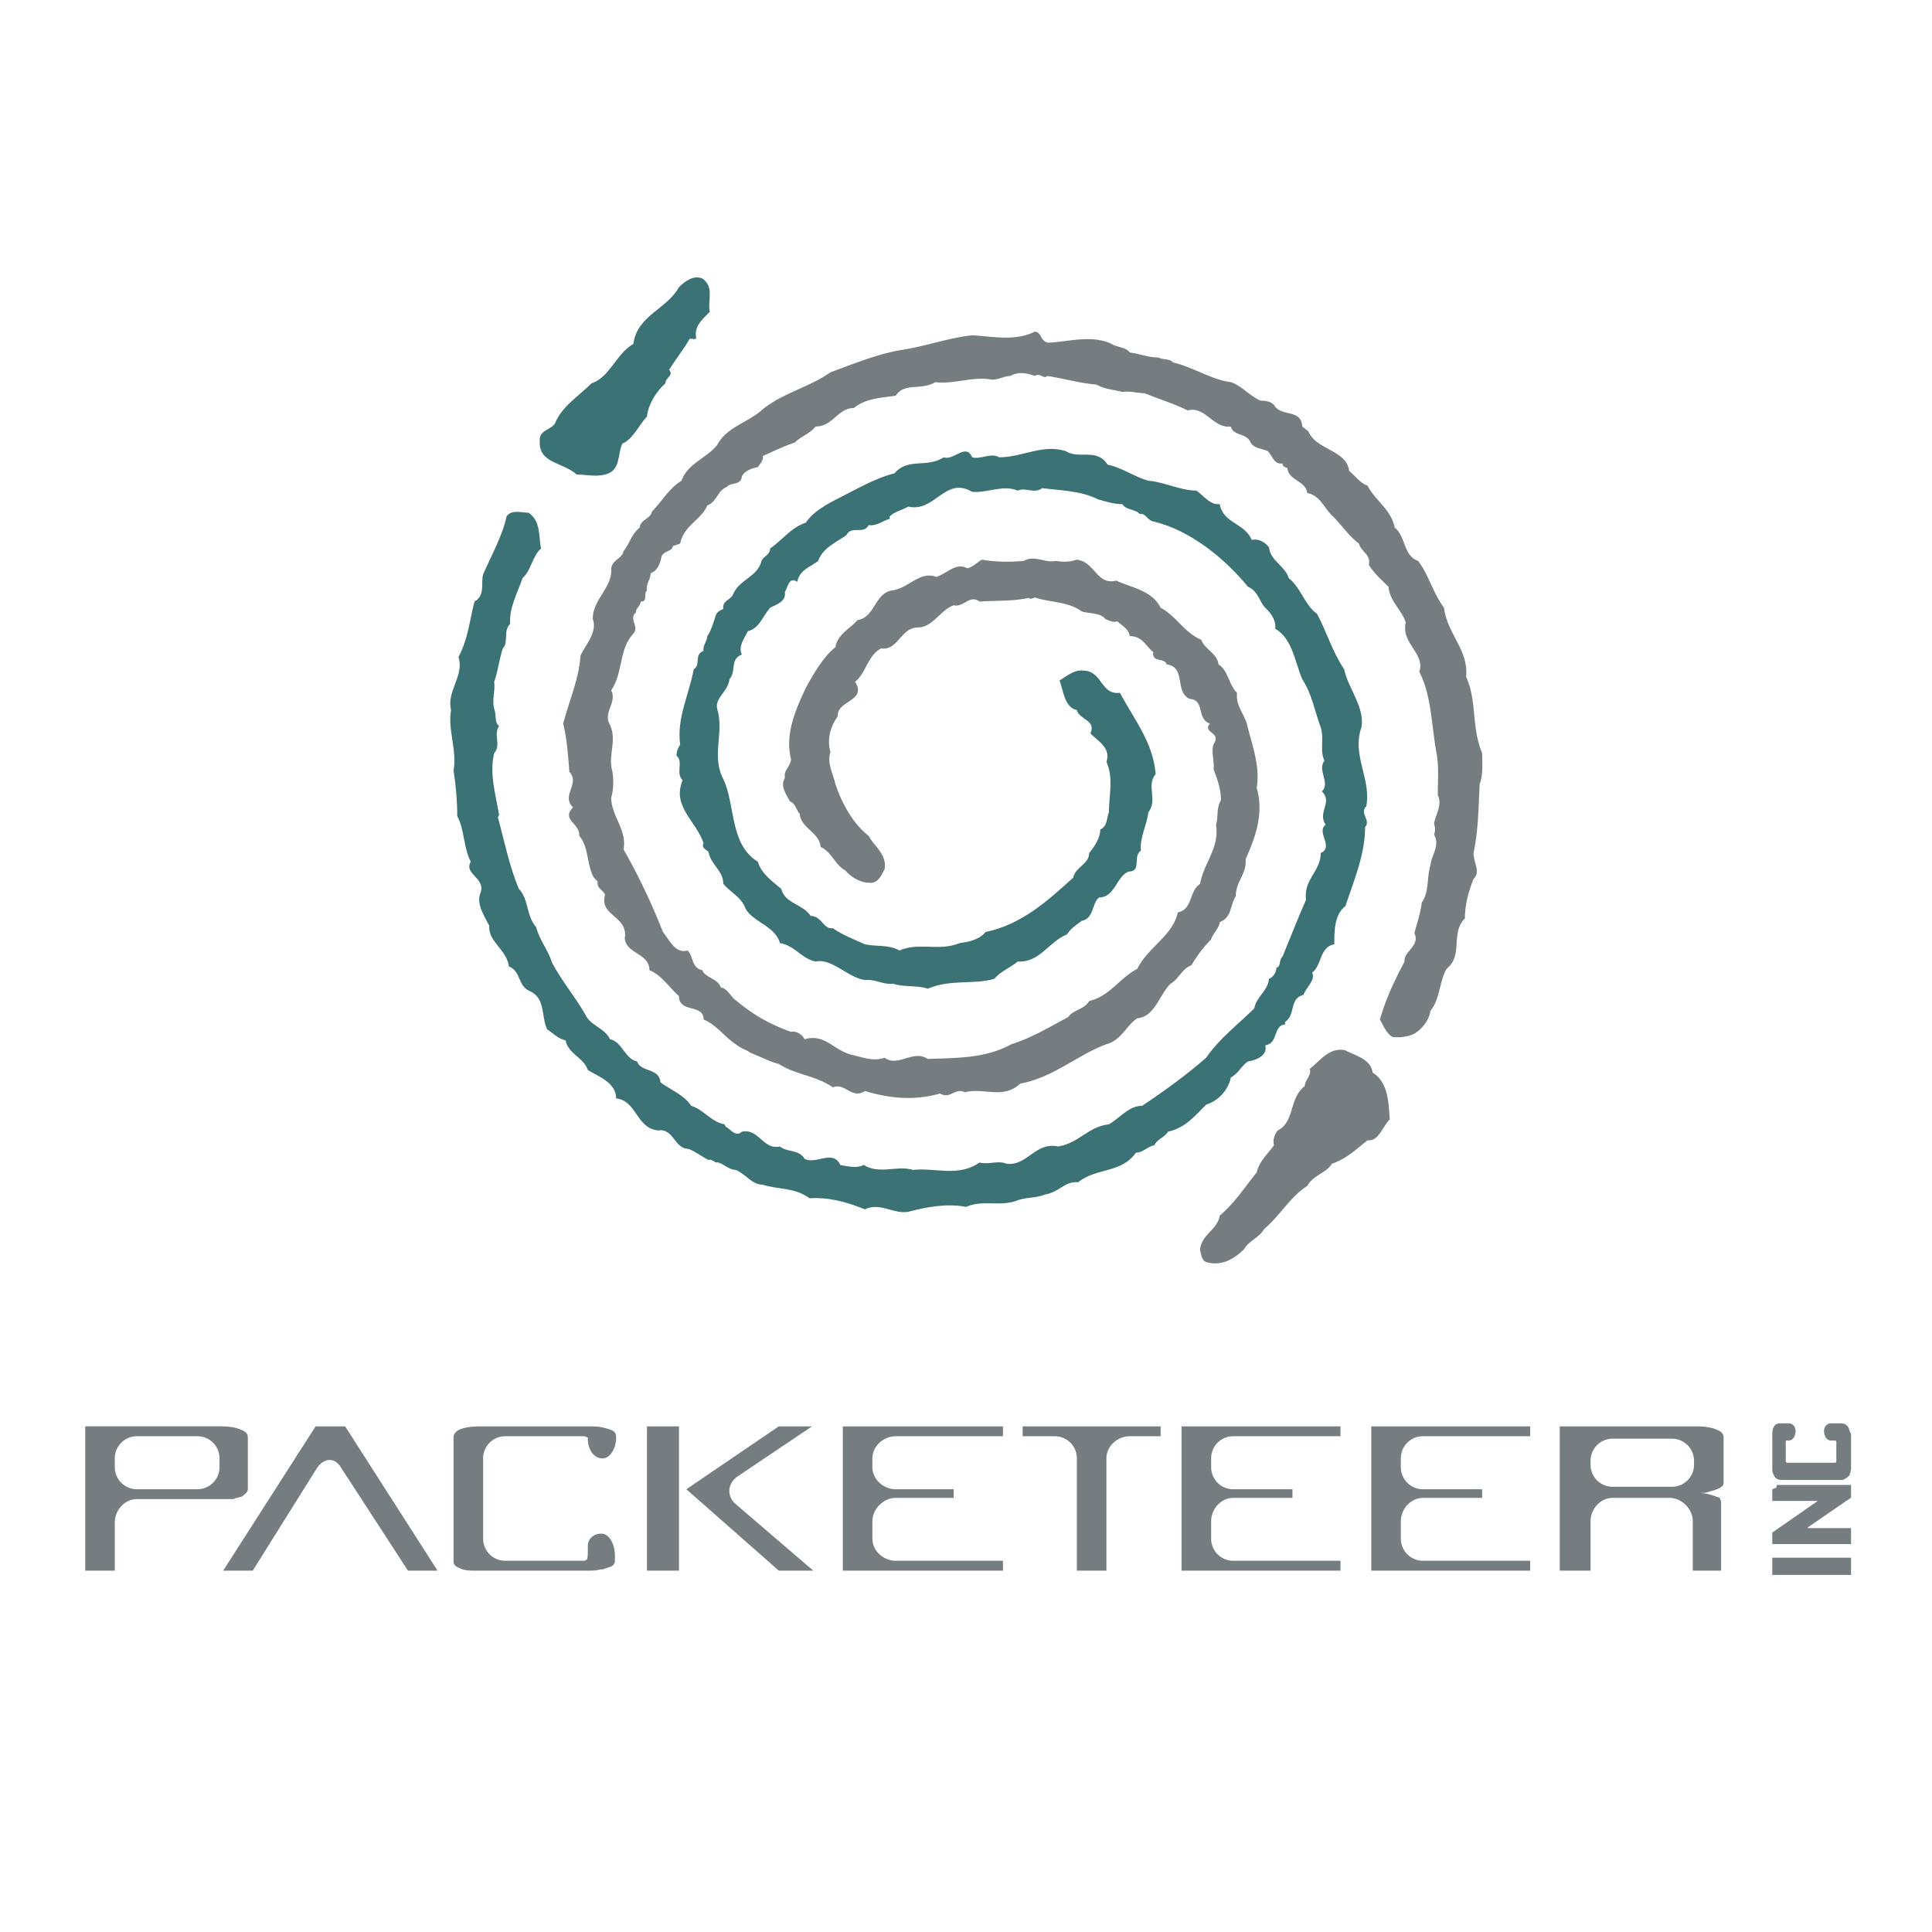
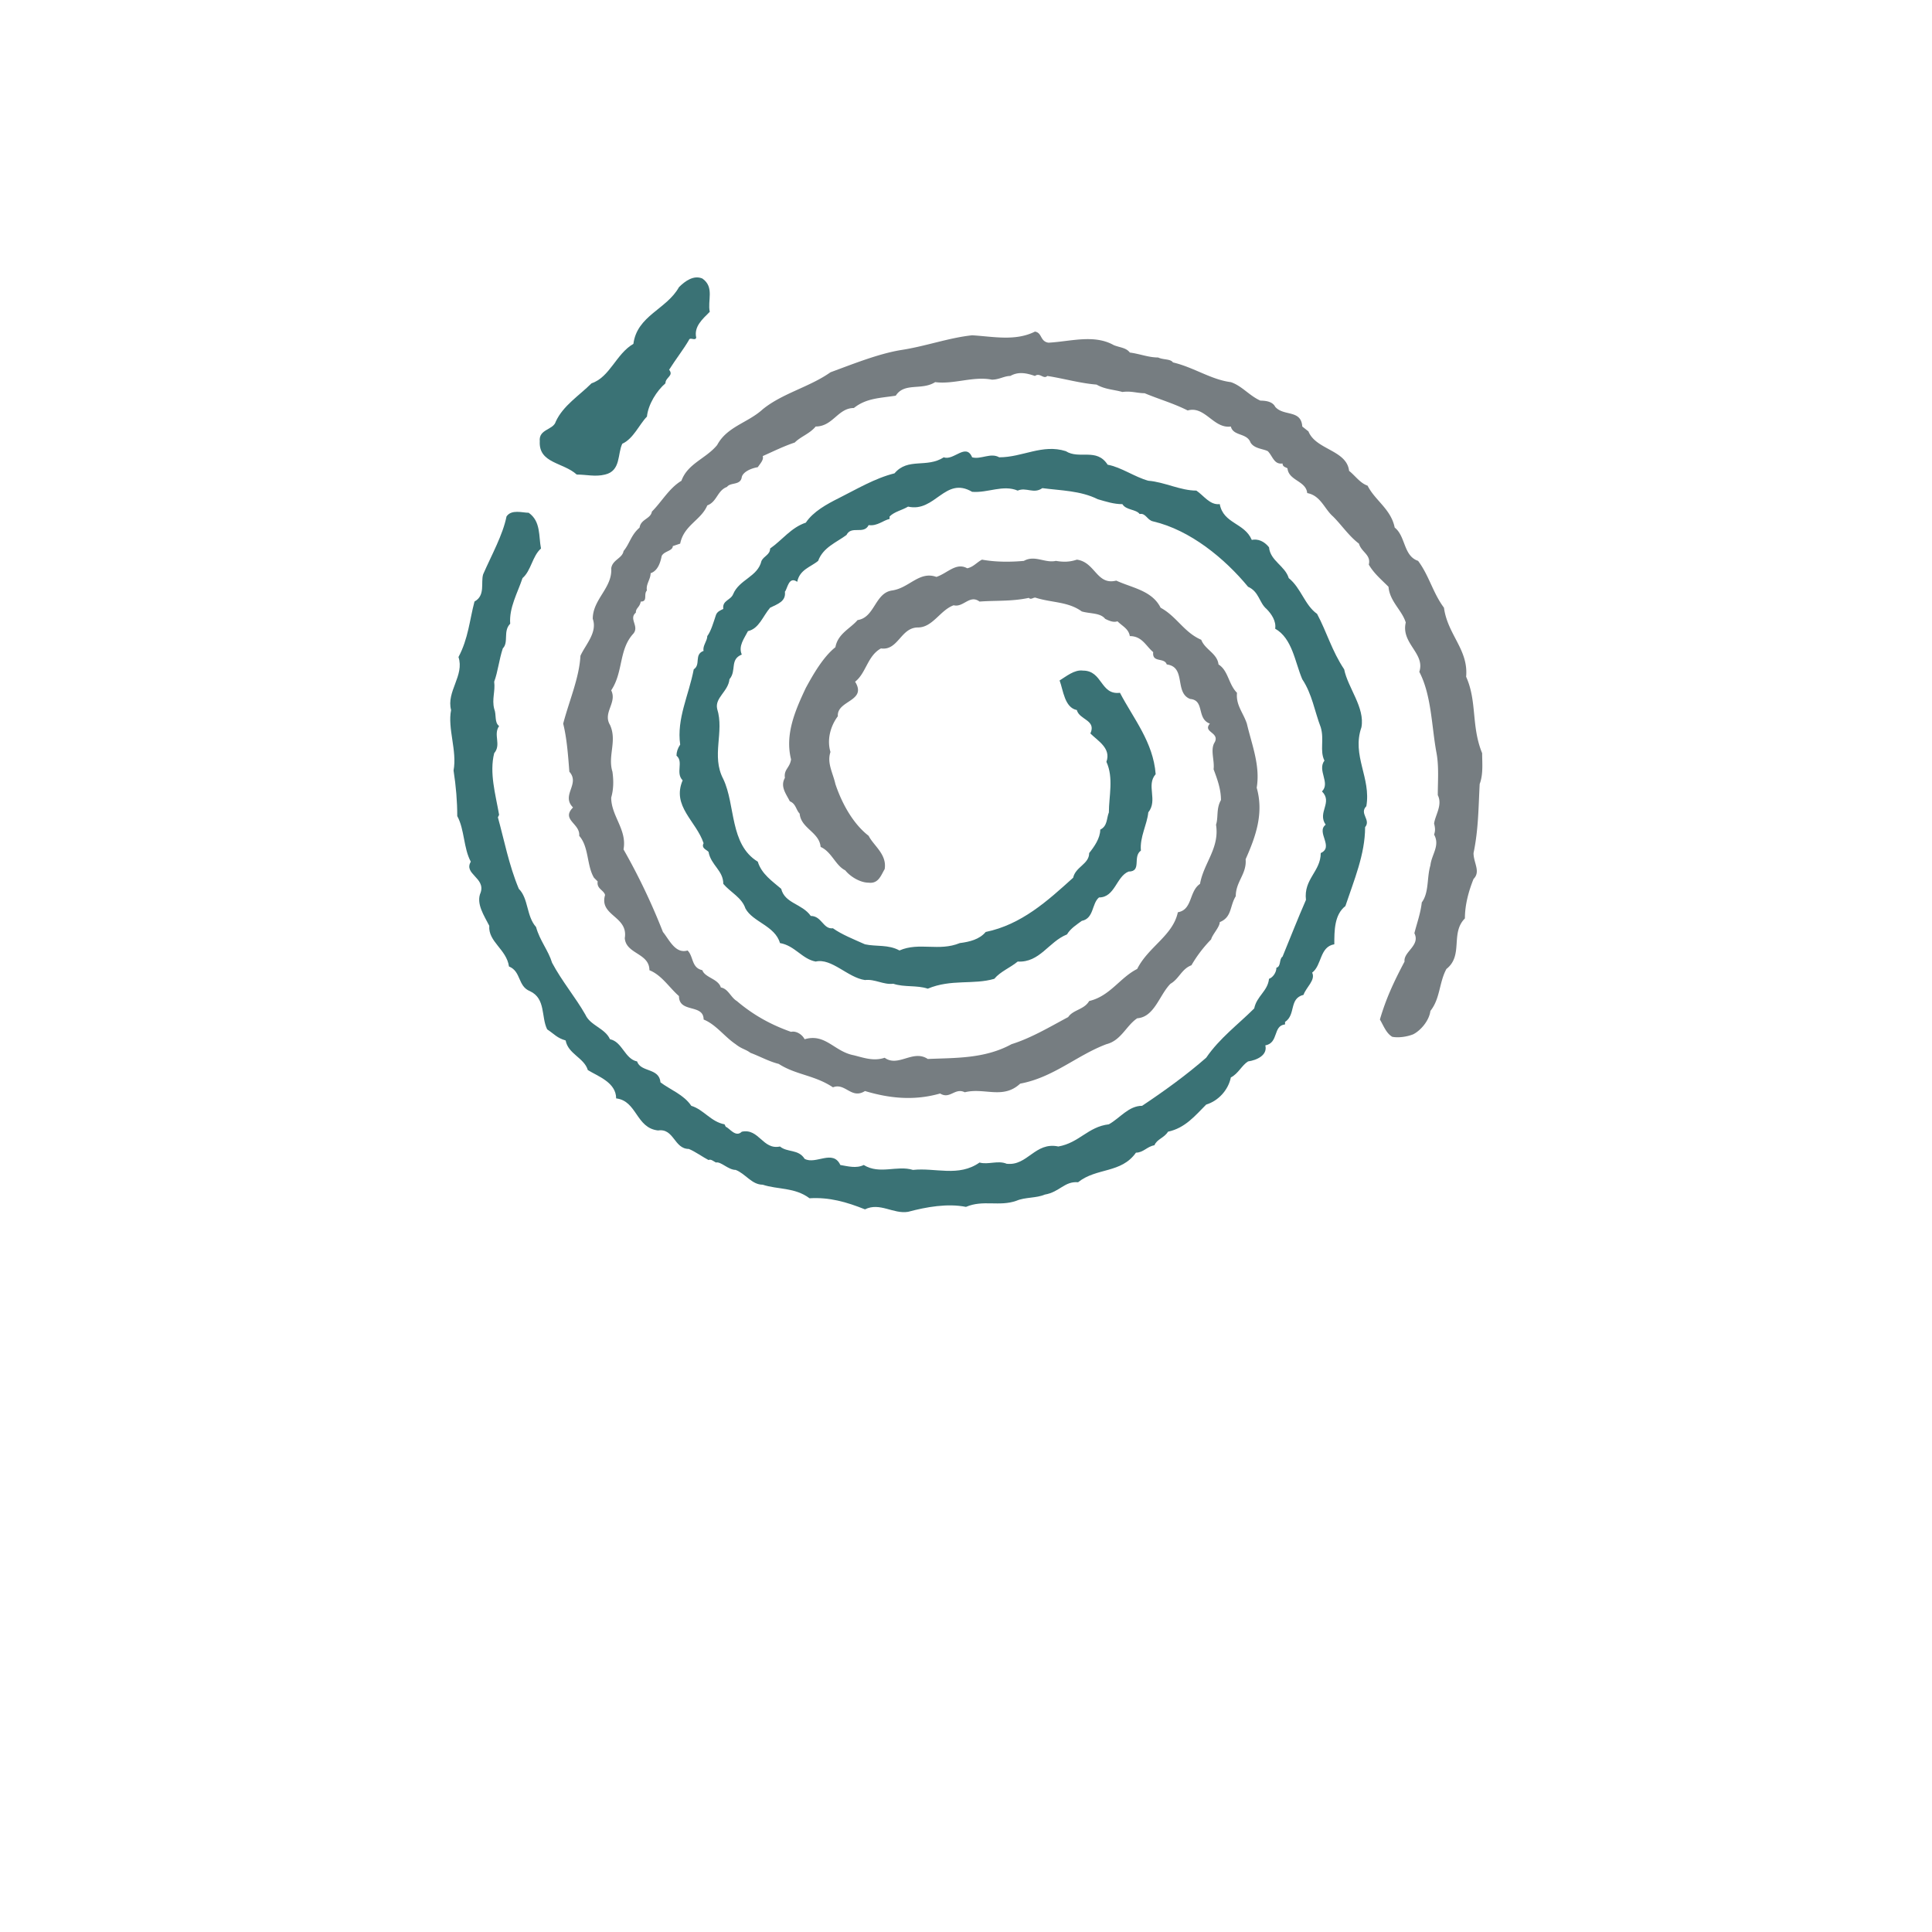
<svg xmlns="http://www.w3.org/2000/svg" width="2500" height="2500" viewBox="0 0 192.756 192.756">
  <g fill-rule="evenodd" clip-rule="evenodd">
-     <path fill="#fff" d="M0 0h192.756v192.756H0V0z" />
+     <path fill="#fff" d="M0 0h192.756v192.756H0z" />
    <path d="M130.545 43.041c.736 1.845 3.809 1.845 4.055 3.936.615.492 1.107 1.23 1.844 1.476.738 1.477 2.336 2.337 2.705 4.183 1.105.861.859 2.829 2.334 3.321 1.105 1.476 1.475 3.198 2.582 4.674.367 2.707 2.457 4.183 2.211 6.889 1.107 2.46.492 4.92 1.598 7.627 0 .983.123 2.091-.246 3.075-.123 2.337-.123 4.552-.613 6.889 0 .984.736 1.845 0 2.583-.492 1.23-.861 2.583-.861 3.937-1.475 1.476-.123 3.69-1.844 5.043-.736 1.354-.613 2.953-1.598 4.184-.123.982-.982 1.967-1.721 2.336-.613.246-1.475.369-2.088.246-.615-.369-.861-1.107-1.23-1.723.615-2.09 1.354-3.689 2.459-5.781-.123-.984 1.598-1.599.982-2.829.246-.984.615-1.968.738-3.075.736-.984.492-2.46.859-3.69.123-1.107.984-1.968.369-3.075.123-.369.123-.615 0-1.107.123-.861.861-1.845.369-2.829 0-1.353.123-2.83-.123-4.182-.492-2.583-.492-5.782-1.721-8.119.615-1.845-1.844-2.829-1.352-4.92-.369-1.23-1.598-2.091-1.721-3.567-.738-.738-1.475-1.354-1.967-2.214.246-.984-.736-1.23-.982-2.091-.984-.738-1.721-1.845-2.582-2.707-.859-.738-1.229-2.091-2.58-2.337-.123-1.23-1.844-1.23-1.967-2.46-.123-.123-.492-.123-.492-.492-.859.123-.982-.738-1.475-1.23-.49-.246-1.352-.246-1.721-.861-.367-.984-1.721-.615-1.965-1.599-1.721.246-2.582-2.091-4.303-1.599-1.475-.738-2.826-1.107-4.301-1.722-.738 0-1.352-.246-2.213-.123-.859-.246-1.721-.246-2.58-.738-1.598-.123-3.318-.615-4.916-.861-.369.369-.738-.369-1.23 0-.736-.246-1.598-.492-2.457 0-.615 0-1.105.369-1.844.369-1.844-.369-3.81.492-5.653.246-1.352.861-3.073 0-3.933 1.353-1.598.246-2.949.246-4.179 1.23-1.598 0-2.089 1.845-3.81 1.845-.615.738-1.475.984-2.09 1.599-1.105.369-2.089.861-3.195 1.353.123.369-.246.738-.492 1.107-.737.123-1.475.492-1.598.984-.123.861-1.106.492-1.475.984-.983.369-.983 1.476-1.966 1.845-.614 1.476-2.335 1.968-2.704 3.813l-.738.246c0 .492-.86.492-1.106.984-.123.615-.369 1.476-1.106 1.722 0 .615-.492 1.107-.369 1.723-.368.369.123 1.107-.614 1.107-.123.615-.492.615-.492 1.107-.737.615.369 1.354-.246 2.091-1.475 1.599-.983 3.813-2.212 5.658.614 1.23-.86 2.214-.123 3.444.737 1.599-.246 3.076.246 4.674.123.861.123 1.722-.123 2.583 0 1.845 1.597 3.199 1.229 5.167a63.397 63.397 0 0 1 3.933 8.241c.614.738 1.229 2.214 2.458 1.845.615.615.369 1.722 1.475 1.968.246.738 1.598.861 1.843 1.723.738.123.983.984 1.598 1.354 1.598 1.354 3.318 2.336 5.408 3.074.491-.123 1.106.246 1.352.738 2.089-.615 2.95 1.23 4.916 1.6.983.246 1.967.615 3.073.246 1.352.984 2.827-.861 4.301.123 2.704-.123 5.653 0 8.358-1.477 1.967-.615 3.811-1.723 5.652-2.705.492-.738 1.598-.738 2.09-1.6 2.09-.492 3.072-2.338 4.793-3.199 1.107-2.213 3.564-3.321 4.057-5.658 1.475-.246 1.105-2.091 2.211-2.829.369-2.091 1.967-3.567 1.598-5.904.246-.738 0-1.599.492-2.46 0-1.107-.369-2.091-.736-3.075.121-.861-.369-1.968.121-2.706.492-.984-1.229-.984-.49-1.845-1.352-.492-.492-2.337-1.967-2.46-1.598-.615-.369-3.199-2.336-3.444-.244-.738-1.475-.123-1.352-1.23-.736-.615-1.105-1.599-2.334-1.599-.123-.738-.738-.984-1.23-1.476-.367.123-.736 0-1.229-.246-.492-.615-1.475-.492-2.334-.738-1.354-.984-2.951-.861-4.549-1.353-.246-.123-.49.246-.736 0-1.721.369-3.318.246-4.916.369-.984-.738-1.598.615-2.582.369-1.352.492-2.089 2.214-3.564 2.214-1.721 0-1.966 2.337-3.687 2.091-1.352.738-1.475 2.46-2.581 3.321 1.229 1.968-1.843 1.845-1.721 3.444-.737.984-1.106 2.337-.737 3.567-.369 1.106.246 2.091.492 3.198.615 1.845 1.721 3.937 3.318 5.167.492.984 1.843 1.845 1.598 3.321-.369.615-.615 1.476-1.598 1.353-.86 0-1.843-.615-2.335-1.23-.983-.492-1.352-1.845-2.458-2.337-.123-1.477-1.966-1.845-2.089-3.321-.369-.369-.369-.984-.983-1.23-.369-.738-.983-1.476-.491-2.337-.123-.861.491-.984.614-1.845-.614-2.46.368-4.797 1.475-7.134.737-1.354 1.721-3.075 2.95-4.06.246-1.353 1.475-1.845 2.212-2.706 1.72-.246 1.72-2.706 3.441-2.952s2.704-1.968 4.424-1.354c1.106-.369 1.966-1.476 3.073-.861.614-.123.983-.615 1.476-.861 1.352.246 2.826.246 4.178.123 1.105-.615 2.09.246 3.195 0 .738.123 1.352.123 2.09-.123 1.844.246 1.967 2.583 3.932 2.091 1.598.738 3.564.984 4.426 2.706 1.598.861 2.334 2.46 4.055 3.199.369.984 1.598 1.353 1.721 2.46.984.615.984 1.968 1.844 2.829-.123 1.23.615 1.968.984 3.075.49 2.091 1.352 4.182.982 6.396.736 2.583-.123 4.92-1.105 7.134.123 1.477-.984 2.214-.984 3.69-.613.984-.369 2.091-1.598 2.583 0 .492-.736 1.23-.859 1.722a13.051 13.051 0 0 0-1.967 2.583c-.984.369-1.229 1.354-2.09 1.846-1.105 1.107-1.598 3.322-3.318 3.443-1.105.738-1.598 2.215-3.072 2.584-2.949 1.107-5.285 3.32-8.604 3.936-1.721 1.6-3.564.369-5.53.861-.983-.492-1.475.738-2.458.123-2.581.738-5.039.492-7.497-.246-1.352.861-1.967-.861-3.195-.369-1.844-1.229-3.688-1.229-5.408-2.336-.983-.246-1.844-.738-2.827-1.107-.492-.369-.86-.369-1.475-.861-1.106-.738-1.966-1.969-3.195-2.461 0-1.598-2.458-.613-2.458-2.336-.983-.861-1.721-2.092-2.95-2.584 0-1.722-2.335-1.599-2.458-3.198.369-2.214-2.581-2.214-1.966-4.306-.123-.492-.86-.615-.737-1.353l-.369-.369c-.737-1.23-.492-3.075-1.475-4.182.123-1.23-1.843-1.599-.615-2.829-1.229-1.23.738-2.337-.368-3.567-.123-1.599-.246-3.321-.615-4.797.615-2.337 1.598-4.551 1.721-6.765.492-1.107 1.721-2.337 1.229-3.69 0-1.968 1.966-3.075 1.844-5.043.123-.861 1.106-.984 1.229-1.722.615-.738.738-1.599 1.598-2.337.123-.861 1.106-.861 1.229-1.6.983-.984 1.72-2.337 2.949-3.075.615-1.722 2.458-2.214 3.564-3.567.983-1.845 3.072-2.214 4.547-3.567 1.966-1.599 4.67-2.214 6.759-3.69 2.335-.861 4.793-1.845 7.005-2.214 2.458-.369 4.793-1.23 7.128-1.476 2.089.123 4.302.615 6.267-.369.738.123.492.984 1.354 1.107 2.211-.123 4.547-.861 6.514.246.613.246 1.229.246 1.598.738.982.123 1.844.492 2.826.492.492.246 1.229.123 1.475.492 2.09.492 3.811 1.722 5.777 1.968 1.105.369 1.842 1.353 2.949 1.845.613 0 1.229.123 1.475.615.859.984 2.58.246 2.703 1.968l.616.488z" fill="#767d81" />
    <path d="M121.695 50.298c.369 1.968 2.459 1.845 3.195 3.567.615-.123 1.229.123 1.721.738.123 1.354 1.598 1.846 1.967 3.075 1.229.984 1.598 2.707 2.826 3.567.984 1.845 1.475 3.69 2.705 5.535.367 1.846 2.088 3.813 1.721 5.782-.984 2.83.982 5.043.49 7.873-.736.738.492 1.353-.123 2.091 0 2.706-1.105 5.289-1.967 7.873-1.105.861-1.105 2.46-1.105 3.813-1.475.246-1.229 2.09-2.211 2.829.367.738-.615 1.477-.861 2.215-1.475.369-.736 1.969-1.844 2.705v.246c-1.229.123-.613 1.846-1.967 2.092.246.984-.859 1.477-1.721 1.6-.613.369-.982 1.23-1.719 1.598-.246 1.23-1.23 2.338-2.459 2.707-1.105 1.107-2.09 2.338-3.811 2.707-.367.613-1.105.736-1.352 1.352-.736.123-1.105.738-1.844.738-1.475 2.092-3.932 1.477-5.775 2.953-1.352-.123-1.844.984-3.318 1.23-.861.369-1.967.246-2.828.615-1.719.613-3.316-.123-5.038.613-1.843-.367-3.933 0-5.776.492-1.475.246-2.827-.982-4.301-.246-1.844-.736-3.564-1.229-5.531-1.105-1.475-1.107-3.195-.861-4.67-1.354-1.106 0-1.721-1.107-2.704-1.477-.737 0-1.475-.861-1.966-.738-.246-.123-.492-.369-.737-.246-.492-.246-1.352-.861-1.966-1.107-1.475 0-1.475-2.09-3.073-1.844-2.212-.246-2.089-2.953-4.179-3.199 0-1.6-1.843-2.213-2.827-2.828-.369-1.23-1.966-1.6-2.212-2.953-.86-.246-1.106-.615-1.843-1.107-.614-1.229-.123-3.074-1.721-3.812-1.229-.492-.86-1.969-2.089-2.461-.246-1.722-2.089-2.459-1.966-4.059-.492-.984-1.352-2.214-.86-3.321.492-1.476-1.721-1.845-.983-3.075-.737-1.353-.614-3.198-1.352-4.551 0-1.476-.123-2.952-.369-4.551.369-1.968-.614-4.182-.246-6.027-.491-1.845 1.352-3.444.738-5.289.983-1.845 1.106-3.69 1.597-5.536 1.106-.615.615-1.845.86-2.707.86-1.968 1.967-3.936 2.335-5.781.492-.738 1.598-.369 2.212-.369 1.229.861.983 2.337 1.229 3.567-.86.738-.983 2.214-1.844 2.952-.492 1.477-1.352 2.952-1.229 4.552-.737.738-.123 1.845-.737 2.46-.369 1.107-.492 2.337-.86 3.321.123.984-.246 1.722 0 2.706.246.615 0 1.353.491 1.722-.614.861.246 1.845-.491 2.707-.492 1.968.123 4.059.491 6.15l-.123.246c.615 2.214 1.106 4.797 2.089 7.135.983.984.737 2.706 1.721 3.813.369 1.354 1.229 2.337 1.598 3.567.983 1.846 2.335 3.445 3.318 5.168.491 1.105 1.966 1.352 2.458 2.459 1.229.246 1.475 1.969 2.704 2.215.369 1.107 2.212.615 2.335 2.09.983.738 2.335 1.23 3.072 2.338 1.229.369 1.966 1.6 3.318 1.846l.123.246c.368.123.983 1.105 1.598.492 1.721-.369 2.089 1.844 3.81 1.475.737.615 1.844.246 2.458 1.23 1.106.615 2.827-.984 3.564.615.737.123 1.598.369 2.335 0 1.598.984 3.318 0 4.916.492 2.212-.246 4.547.738 6.637-.738.859.246 1.844-.246 2.703.123 2.09.246 2.826-2.215 5.162-1.723 2.09-.369 2.949-1.967 5.039-2.213 1.105-.615 1.967-1.846 3.318-1.846 2.213-1.477 4.424-3.074 6.391-4.797 1.352-1.969 3.195-3.322 4.793-4.92.246-1.23 1.352-1.723 1.475-2.953.369-.123.738-.615.738-1.107.49-.123.246-.861.613-1.107.861-2.091 1.475-3.69 2.336-5.658-.246-2.091 1.475-2.829 1.475-4.674 1.352-.615-.492-2.091.492-2.829-.861-1.23.736-2.214-.369-3.321.859-.861-.492-2.091.246-3.075-.492-.984 0-2.091-.369-3.321-.615-1.599-.859-3.321-1.844-4.797-.736-1.722-.982-4.059-2.703-5.043.123-.738-.369-1.476-.861-1.968-.736-.615-.736-1.722-1.844-2.214-2.334-2.829-5.775-5.658-9.463-6.52-.613-.123-.736-.861-1.352-.738-.369-.492-1.352-.369-1.721-.984-.859 0-1.598-.246-2.457-.492-1.721-.861-3.688-.861-5.531-1.107-.861.615-1.598-.123-2.459.246-1.475-.615-2.949.246-4.546.123-2.704-1.599-3.687 2.091-6.391 1.476-.614.369-1.352.492-1.843.984v.246c-.615.123-1.229.738-2.089.615-.492.984-1.721 0-2.212.984-.983.738-2.335 1.23-2.827 2.583-.737.615-1.843.861-2.089 2.091-.86-.615-.983.738-1.229.984.123.984-.738 1.23-1.475 1.599-.737.861-1.106 2.091-2.212 2.337-.369.738-.983 1.476-.614 2.337-1.229.492-.492 1.599-1.229 2.46-.123 1.23-1.475 1.845-1.229 2.952.737 2.337-.615 4.675.614 7.012 1.229 2.583.614 6.52 3.441 8.241.369 1.23 1.475 1.968 2.335 2.707.369 1.476 2.089 1.476 2.95 2.706 1.106 0 1.229 1.353 2.212 1.23.86.615 2.089 1.107 3.195 1.6 1.106.246 2.335 0 3.441.615 1.966-.861 3.933.123 6.022-.738.983-.123 1.967-.369 2.581-1.107 3.564-.738 6.146-3.075 8.727-5.413.246-1.107 1.598-1.353 1.598-2.46.492-.615 1.105-1.476 1.105-2.337.738-.369.615-1.107.861-1.722 0-1.6.492-3.444-.246-5.044.492-1.353-.859-2.091-1.598-2.829.615-1.353-1.105-1.353-1.352-2.337-1.229-.246-1.352-1.968-1.721-2.952.615-.369 1.475-1.107 2.336-.984 1.965 0 1.719 2.46 3.686 2.214 1.352 2.583 3.318 4.92 3.564 8.119-.982 1.107.246 2.583-.736 3.813-.123 1.23-.861 2.46-.738 3.813-.861.614.123 2.091-1.229 2.091-1.23.492-1.352 2.583-2.951 2.583-.736.615-.49 2.091-1.719 2.337-.492.369-1.107.738-1.477 1.353-1.842.738-2.703 2.829-4.916 2.706-.736.615-1.719.984-2.334 1.722-2.09.615-4.302 0-6.637.984-1.106-.369-2.335-.123-3.441-.492-.983.123-1.844-.492-2.827-.369-1.721-.246-3.318-2.214-4.916-1.845-1.352-.246-2.09-1.599-3.564-1.845-.491-1.723-2.704-2.091-3.441-3.444-.369-1.107-1.475-1.6-2.212-2.46 0-1.353-1.229-1.845-1.475-3.198-.246-.246-.737-.369-.492-.861-.737-2.214-3.195-3.69-2.089-6.273-.737-.738.123-1.846-.614-2.46 0-.369.123-.738.369-1.107-.369-2.583.86-4.92 1.352-7.504.737-.492 0-1.476.983-1.845-.123-.492.369-.984.369-1.476.369-.492.614-1.353.86-2.091.123-.369.491-.492.737-.615-.123-.861.737-.861.983-1.476.614-1.477 2.458-1.723 2.827-3.321.246-.492.86-.615.86-1.23 1.229-.861 2.089-2.091 3.564-2.583.737-1.107 2.089-1.845 3.318-2.46 1.721-.861 3.564-1.969 5.53-2.46 1.352-1.599 3.196-.492 4.917-1.599.983.369 2.212-1.476 2.827 0 .861.246 1.843-.492 2.705 0 2.334 0 4.301-1.353 6.637-.615 1.352.861 3.072-.369 4.178 1.353 1.352.246 2.703 1.23 4.057 1.599 1.598.123 3.195.984 4.793.984.737.487 1.352 1.471 2.334 1.348zM70.815 31.109c-.738.738-1.598 1.476-1.352 2.583-.123.369-.615-.123-.737.246-.492.861-1.352 1.968-1.967 2.952.492.615-.369.738-.369 1.353-.86.738-1.721 2.092-1.844 3.321-.737.738-1.352 2.214-2.458 2.707-.492.984-.123 2.706-1.721 3.075-.983.246-1.843 0-2.827 0-1.352-1.23-3.81-1.107-3.687-3.321-.123-1.23 1.352-1.107 1.598-1.968.737-1.599 2.335-2.583 3.564-3.813 1.844-.615 2.458-2.952 4.179-3.936.369-2.829 3.318-3.444 4.547-5.658.615-.615 1.475-1.23 2.335-.861 1.23.859.493 2.212.739 3.32z" fill="#3a7275" />
-     <path d="M136.936 107.006c1.598.982 1.598 3.074 1.721 4.674-.738.738-1.105 2.213-2.213 2.09-1.105.861-2.09 1.846-3.564 2.338-.613.984-1.842 1.107-2.457 2.215-1.721 1.107-2.705 2.951-4.303 4.305-.49.861-1.598 1.23-1.965 1.969-.984.984-2.213 1.723-3.688 1.354-.615-.123-.615-.861-.738-1.23.123-1.6 1.721-1.969 1.967-3.445 1.475-1.229 2.582-2.951 3.688-4.305.246-1.107 1.105-1.846 1.721-2.707-.123-.492 0-.982.369-1.475 1.721-.861 1.105-3.199 2.703-4.43 0-.615.738-1.105.492-1.721.982-.738 1.965-2.215 3.562-1.846.861.491 2.581.86 2.705 2.214zM34.436 142.309h-2.95l-9.217 14.393h2.949l6.391-10.211c.738-1.105 1.844-1.105 2.458 0l6.636 10.211h2.95l-9.217-14.393zM64.546 142.309v14.392h3.196v-14.392h-3.196zM102.031 142.309v.984h3.195c1.229 0 2.213.984 2.213 2.213v11.195h2.949v-11.195c0-1.229 1.105-2.213 2.336-2.213h3.072v-.984h-13.765zM117.885 142.309v14.393h15.855v-.984h-10.693a2.203 2.203 0 0 1-2.211-2.215v-1.723c0-1.229.982-2.336 2.211-2.336h5.9v-.861h-5.9a2.203 2.203 0 0 1-2.211-2.215v-.861c0-1.229.982-2.213 2.211-2.213h10.693v-.984h-15.855v-.001zM136.812 142.309v14.393h15.854v-.984h-10.691a2.205 2.205 0 0 1-2.213-2.215v-1.723c0-1.229.984-2.336 2.213-2.336h5.898v-.861h-5.898a2.205 2.205 0 0 1-2.213-2.215v-.861c0-1.229.984-2.213 2.213-2.213h10.691v-.984h-15.854v-.001zM73.396 150.059c-.86-.738-.86-1.969.123-2.707l7.497-5.043h-3.318l-9.218 6.273 9.218 8.119h3.441l-7.743-6.642zM84.088 142.309v14.393h15.977v-.984H89.373c-1.229 0-2.335-.984-2.335-2.215v-1.723c0-1.229 1.106-2.336 2.335-2.336h5.776v-.861h-5.776c-1.229 0-2.335-.984-2.335-2.215v-.861c0-1.229 1.106-2.213 2.335-2.213h10.692v-.984H84.088v-.001zM24.727 143.416v5.166c0 .246-.246.492-.615.738l-.492.123c-.123 0-.246.123-.369.123h-9.586c-1.229 0-2.212 1.107-2.212 2.336v4.799h-2.95v-14.393h13.642c.737 0 1.475.123 1.966.369.37.124.616.37.616.739zm-5.039 5.166a2.204 2.204 0 0 0 2.212-2.215v-.861a2.204 2.204 0 0 0-2.212-2.213h-6.022a2.204 2.204 0 0 0-2.212 2.213v.861c0 1.23.983 2.215 2.212 2.215h6.022zM170.488 148.828c-.246.123-.615.123-.984.123.492 0 1.105.123 1.721.369l.369.123v.123c.123.123.123.246.123.369v6.766h-2.828v-4.922c0-1.229-1.105-2.336-2.334-2.336H160.9c-1.229 0-2.211 1.107-2.211 2.336v4.922h-3.072v-14.393h13.641c.861 0 1.598.123 2.09.369.369.123.615.369.615.738v4.551c0 .37-.492.616-1.475.862zm-3.687-.492a2.203 2.203 0 0 0 2.211-2.215v-.369a2.203 2.203 0 0 0-2.211-2.213h-5.9a2.203 2.203 0 0 0-2.211 2.213v.369c0 1.23.982 2.215 2.211 2.215h5.9zM60 153.01c-.737 0-1.352.492-1.352 1.23s0 1.354-.123 1.354c0 0-.123.123-.246.123h-7.866a2.204 2.204 0 0 1-2.212-2.215v-7.75-.246c0-1.229.983-2.213 2.212-2.213h7.866c.123 0 .246.123.369.123v.123c0 1.107.615 1.967 1.475 1.967.737 0 1.352-.982 1.352-2.09 0-.369-.123-.615-.491-.738-.615-.246-1.229-.369-2.09-.369H47.955c-1.721 0-2.704.369-2.704 1.107v12.424c0 .246.246.492.614.615.492.246.983.246 1.598.246H58.77c.369 0 .737 0 1.106-.123h.246l.737-.246c.369-.123.492-.369.492-.615v-.492c.001-1.231-.614-2.215-1.351-2.215z" fill="#767d81" />
-     <path fill="#767d81" stroke="#767d81" stroke-width=".853" stroke-miterlimit="2.613" d="M177.246 155.84h7.006v.861h-7.006v-.861zM177.246 148.582v.738h3.811c.982 0 1.105.492.246.984l-4.057 2.828v.492h7.006v-.738h-3.688c-.859 0-.982-.492-.246-.984l3.934-2.705v-.615h-7.006zM184.129 142.924s0-.123-.123-.369c-.123-.123-.246-.123-.246-.123h-1.105c-.123 0-.246.123-.246.369s.123.492.246.492h.369c.369 0 .613.246.613.492v1.967c0 .369-.244.615-.613.615h-4.67c-.369 0-.615-.246-.615-.615v-1.967c0-.246.246-.492.492-.492h.246c.123 0 .246-.246.246-.492s-.123-.369-.246-.369h-.738c-.246 0-.369 0-.369.123-.123.123-.123.369-.123.615v3.32c0 .246 0 .369.123.492 0 .123.123.246.369.246h6.021s.246-.123.369-.246c0-.123.123-.246.123-.369v-3.443l-.123-.246z" />
  </g>
</svg>